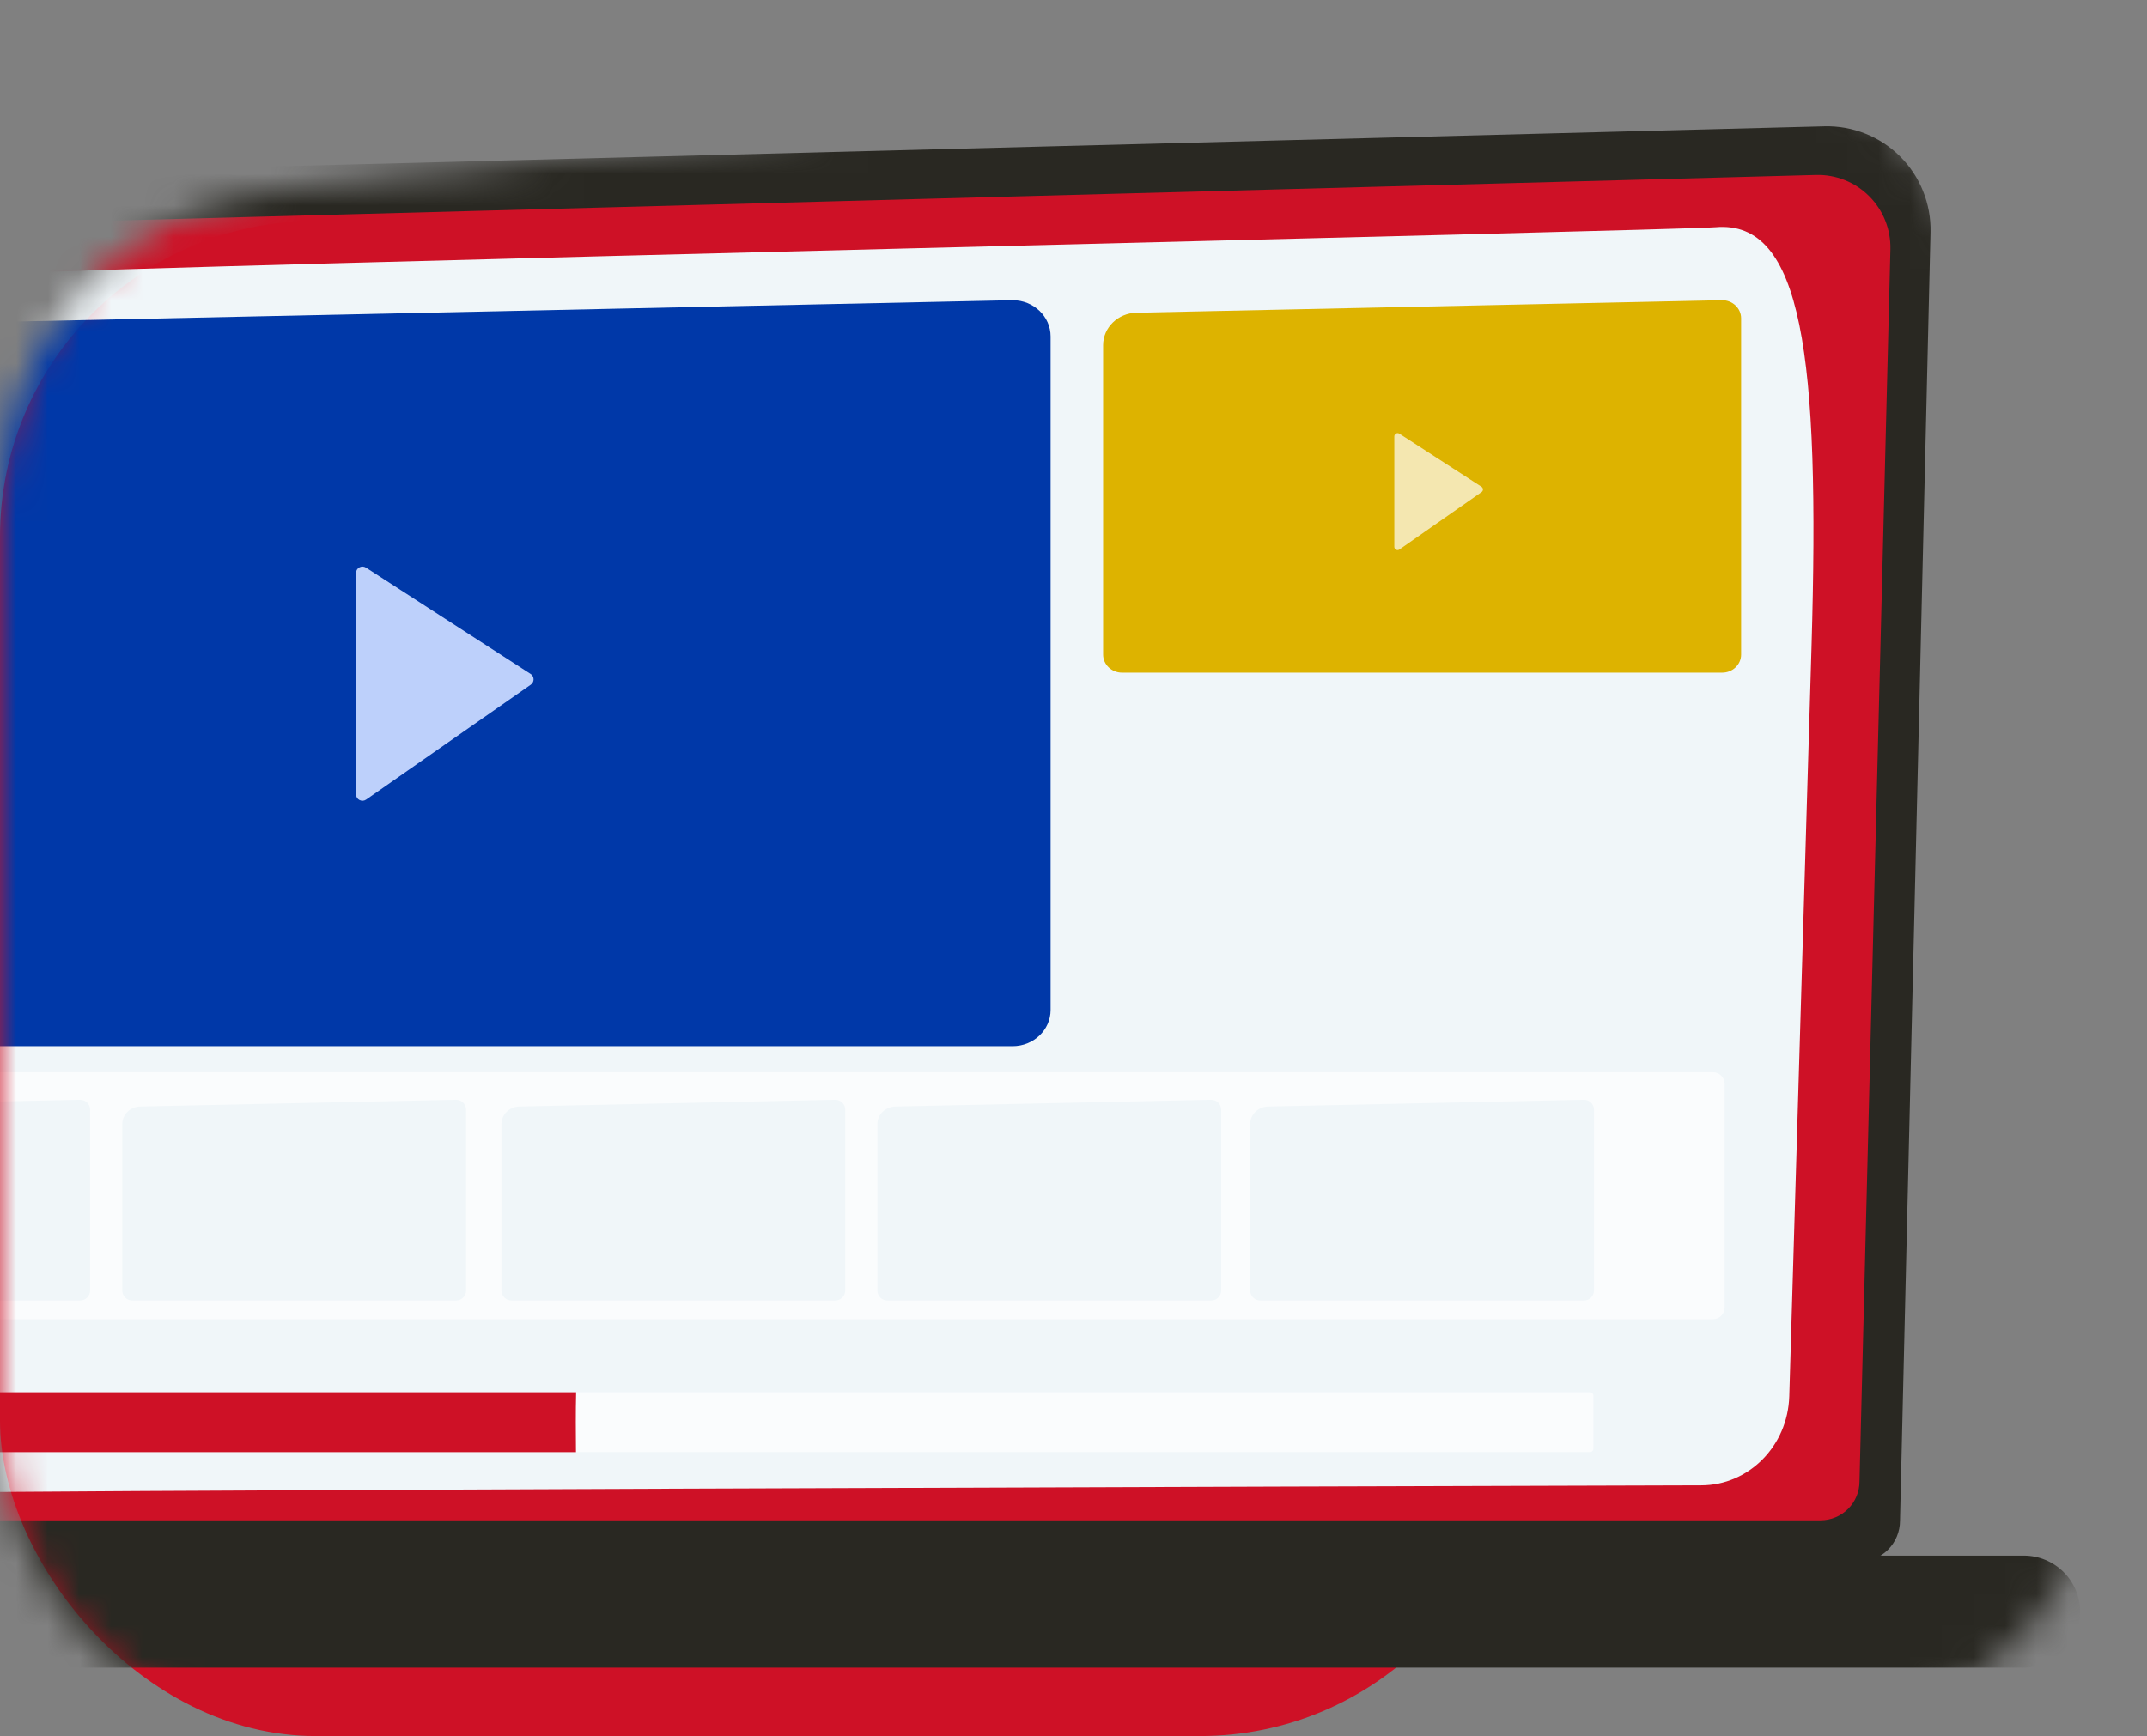
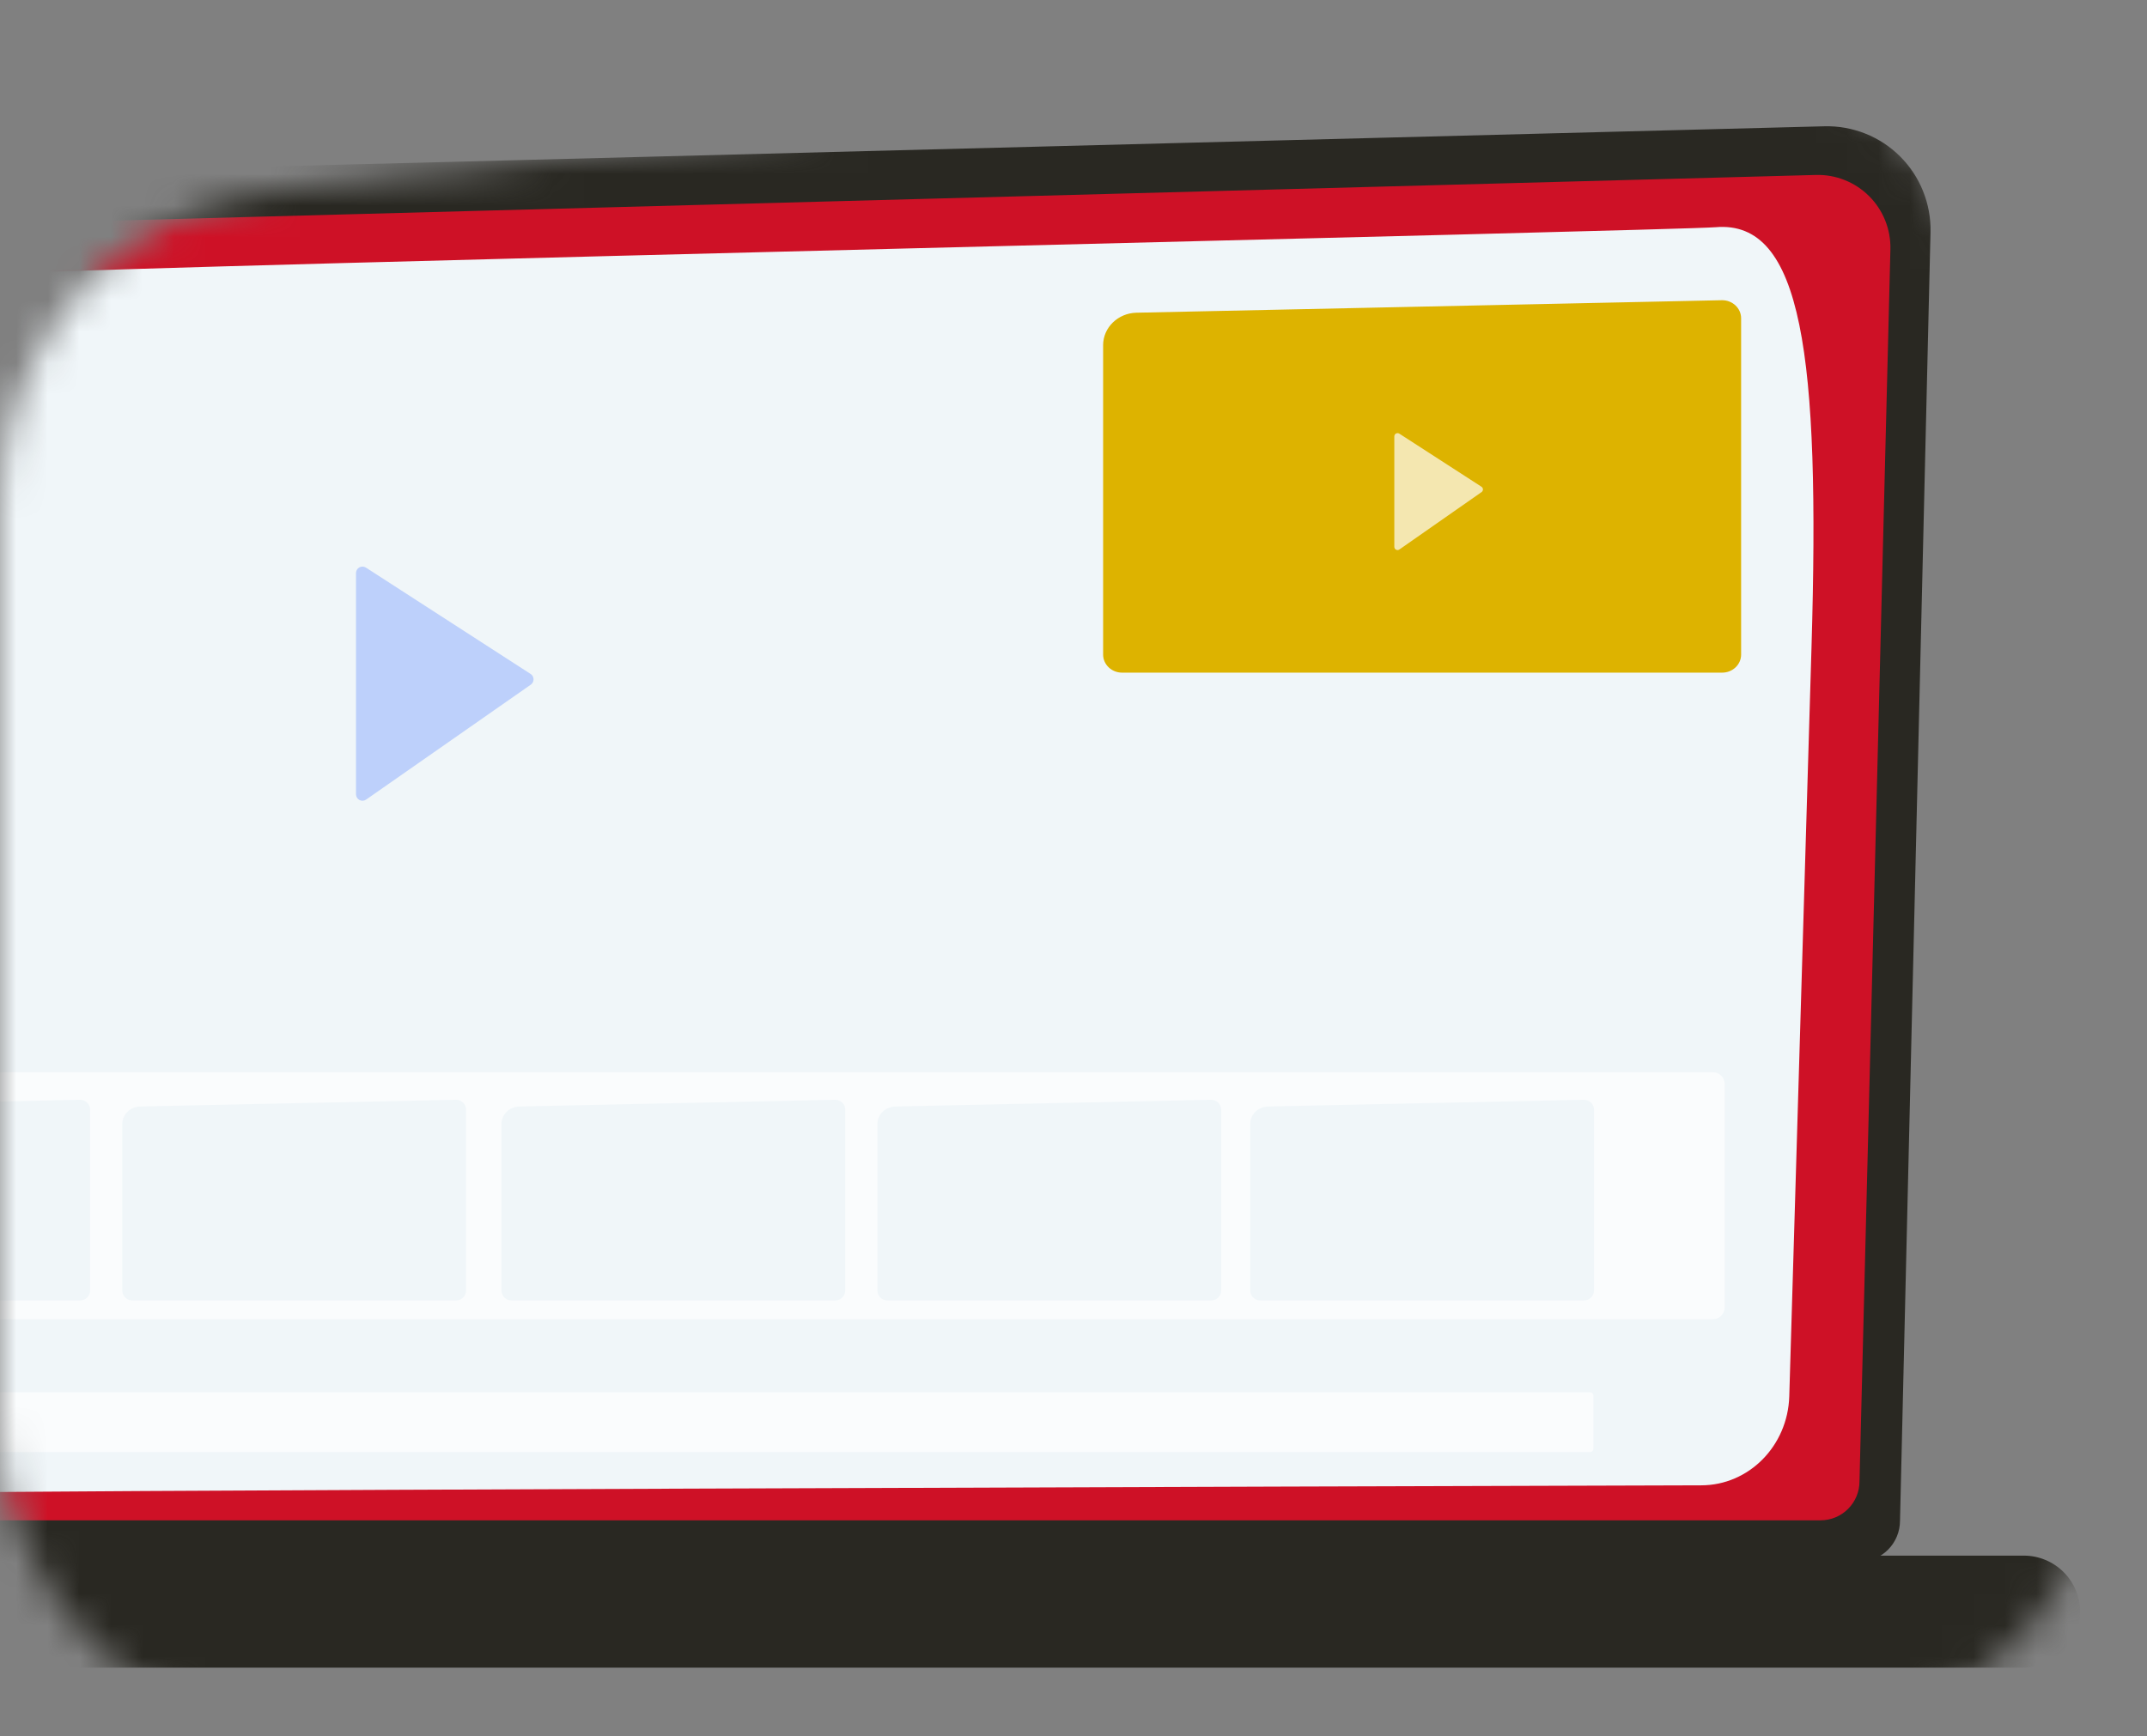
<svg xmlns="http://www.w3.org/2000/svg" width="68" height="55" viewBox="0 0 68 55" fill="none">
  <rect x="0" y="0" width="68" height="55" fill="#808080" stroke="none" />
-   <rect y="7" width="48" height="48" rx="10" fill="#CE1126" />
  <mask id="mask0" mask-type="alpha" maskUnits="userSpaceOnUse" x="0" y="1" width="67" height="54">
    <path d="M0 15.926C0 10.841 3.816 6.566 8.869 5.991L51.607 1.126C57.078 0.503 62.022 4.42 62.669 9.888L66.68 43.826C67.382 49.773 62.737 55 56.749 55H10C4.477 55 0 50.523 0 45V15.926Z" fill="#CE1126" />
  </mask>
  <g mask="url(#mask0)">
    <path d="M60.177 48.182C60.176 48.526 60.039 48.856 59.795 49.099C59.551 49.342 59.222 49.48 58.877 49.48H-11.422C-11.767 49.48 -12.096 49.342 -12.34 49.099C-12.584 48.856 -12.721 48.526 -12.722 48.182L-13.307 7.784C-13.307 7.07 -12.466 5.675 -10.925 5.78L57.781 4.001C58.225 3.989 58.666 4.068 59.078 4.232C59.491 4.396 59.866 4.642 60.18 4.956C60.495 5.269 60.742 5.643 60.907 6.055C61.073 6.467 61.153 6.908 61.143 7.351L60.177 48.182Z" fill="#292822" />
    <path d="M58.894 46.935C58.893 47.261 58.763 47.574 58.532 47.804C58.302 48.035 57.99 48.164 57.664 48.165H-9.727C-10.053 48.164 -10.365 48.034 -10.595 47.804C-10.826 47.574 -10.956 47.261 -10.957 46.935L-11.509 10.262C-11.444 8.055 -9.509 7.262 -8.336 7.309L57.513 5.543C57.825 5.534 58.135 5.589 58.425 5.705C58.715 5.82 58.978 5.993 59.199 6.214C59.42 6.434 59.593 6.697 59.709 6.987C59.825 7.276 59.881 7.587 59.873 7.898L58.894 46.935Z" fill="#CE1126" />
    <path d="M-8.829 45.84C-8.757 42.639 -8.784 14.297 -8.96 11.849C-9.136 9.401 -5.48 8.942 0.135 8.667C5.75 8.391 53.12 7.301 54.34 7.198C57.081 6.966 57.649 11.238 57.374 20.512C57.168 27.48 56.827 38.957 56.67 44.236C56.623 45.807 55.391 47.055 53.882 47.057C42.483 47.089 -1.208 47.22 -4.116 47.311C-7.463 47.416 -8.857 47.109 -8.829 45.84Z" fill="#F0F6F9" />
    <path d="M64.105 52.834H-15.225C-15.695 52.832 -16.146 52.645 -16.479 52.312C-16.811 51.98 -16.999 51.529 -17 51.059V51.059C-16.999 50.589 -16.811 50.138 -16.479 49.806C-16.146 49.473 -15.695 49.286 -15.225 49.284H64.105C64.576 49.286 65.026 49.473 65.359 49.806C65.692 50.138 65.879 50.589 65.88 51.059C65.879 51.529 65.691 51.98 65.359 52.312C65.026 52.645 64.576 52.832 64.105 52.834Z" fill="#292822" />
-     <path d="M32.072 33.143H-5.994C-6.659 33.143 -7.198 32.629 -7.198 31.996V12.367C-7.198 11.246 -6.257 10.33 -5.082 10.305L32.072 9.511C32.736 9.511 33.275 10.024 33.275 10.658V31.996C33.275 32.629 32.736 33.143 32.072 33.143Z" fill="#0038A8" />
    <path d="M11.275 18.154V25.163C11.275 25.201 11.286 25.238 11.305 25.27C11.324 25.302 11.352 25.328 11.385 25.345C11.418 25.362 11.456 25.37 11.493 25.368C11.53 25.365 11.566 25.353 11.597 25.331L16.811 21.691C16.839 21.671 16.861 21.646 16.876 21.616C16.892 21.586 16.899 21.553 16.899 21.519C16.898 21.485 16.889 21.453 16.873 21.423C16.857 21.394 16.834 21.369 16.805 21.351L11.591 17.983C11.561 17.963 11.525 17.952 11.488 17.95C11.451 17.949 11.415 17.957 11.383 17.975C11.35 17.992 11.323 18.018 11.304 18.05C11.286 18.081 11.275 18.117 11.275 18.154Z" fill="#BDD0FB" />
    <path d="M54.544 21.31H35.538C35.207 21.31 34.938 21.053 34.938 20.737V10.937C34.938 10.377 35.408 9.92 35.994 9.907L54.544 9.511C54.876 9.511 55.145 9.767 55.145 10.084V20.737C55.145 21.055 54.876 21.31 54.544 21.31Z" fill="#DDB300" />
    <path opacity="0.69" d="M44.161 13.826V17.325C44.161 17.343 44.166 17.361 44.176 17.378C44.185 17.393 44.199 17.407 44.216 17.415C44.233 17.424 44.251 17.428 44.27 17.427C44.288 17.425 44.306 17.419 44.322 17.408L46.924 15.59C46.938 15.58 46.949 15.568 46.956 15.553C46.964 15.538 46.968 15.521 46.968 15.504C46.967 15.488 46.963 15.471 46.955 15.457C46.947 15.442 46.935 15.429 46.921 15.42L44.319 13.738C44.303 13.728 44.285 13.723 44.267 13.722C44.248 13.722 44.23 13.726 44.214 13.735C44.197 13.744 44.184 13.757 44.175 13.773C44.166 13.789 44.161 13.808 44.161 13.826Z" fill="white" />
    <path opacity="0.69" d="M50.354 44.107H-1.125C-1.187 44.107 -1.237 44.157 -1.237 44.219V45.893C-1.237 45.955 -1.187 46.005 -1.125 46.005H50.354C50.416 46.005 50.466 45.955 50.466 45.893V44.219C50.466 44.157 50.416 44.107 50.354 44.107Z" fill="white" />
-     <path d="M18.247 44.107H-0.806C-1.021 44.107 -1.195 44.258 -1.195 44.446V45.666C-1.195 45.855 -1.021 46.006 -0.806 46.006H18.242C18.236 45.373 18.232 44.74 18.247 44.107Z" fill="#CE1126" />
    <path opacity="0.69" d="M54.253 33.971H-8.597C-8.801 33.971 -8.966 34.136 -8.966 34.34V41.423C-8.966 41.627 -8.801 41.793 -8.597 41.793H54.253C54.457 41.793 54.623 41.627 54.623 41.423V34.34C54.623 34.136 54.457 33.971 54.253 33.971Z" fill="white" />
    <path d="M2.531 41.2H-7.709C-7.793 41.201 -7.874 41.17 -7.935 41.112C-7.996 41.054 -8.031 40.975 -8.033 40.891V35.61C-8.033 35.308 -7.78 35.062 -7.464 35.055L2.531 34.842C2.615 34.84 2.696 34.871 2.757 34.929C2.818 34.987 2.853 35.066 2.855 35.15V40.891C2.853 40.975 2.818 41.054 2.757 41.112C2.696 41.17 2.615 41.202 2.531 41.2Z" fill="#F0F6F9" />
    <path d="M14.438 41.2H4.197C4.113 41.202 4.032 41.17 3.971 41.112C3.91 41.054 3.875 40.975 3.873 40.891V35.61C3.873 35.308 4.126 35.062 4.442 35.055L14.438 34.842C14.522 34.84 14.603 34.871 14.664 34.929C14.725 34.987 14.76 35.066 14.762 35.15V40.891C14.76 40.975 14.725 41.054 14.664 41.112C14.603 41.17 14.522 41.201 14.438 41.2Z" fill="#F0F6F9" />
    <path d="M26.447 41.2H16.205C16.122 41.201 16.04 41.17 15.98 41.112C15.919 41.054 15.884 40.975 15.882 40.891V35.61C15.882 35.308 16.134 35.062 16.451 35.055L26.447 34.842C26.488 34.84 26.53 34.848 26.568 34.863C26.607 34.878 26.642 34.9 26.673 34.929C26.703 34.957 26.727 34.992 26.744 35.03C26.76 35.068 26.77 35.108 26.77 35.15V40.891C26.768 40.975 26.733 41.054 26.672 41.112C26.612 41.17 26.531 41.201 26.447 41.2Z" fill="#F0F6F9" />
    <path d="M38.353 41.2H28.113C28.029 41.201 27.948 41.17 27.887 41.112C27.827 41.054 27.791 40.975 27.789 40.891V35.61C27.789 35.308 28.042 35.062 28.359 35.055L38.354 34.842C38.438 34.84 38.52 34.871 38.58 34.929C38.641 34.987 38.676 35.066 38.678 35.15V40.891C38.677 40.933 38.668 40.974 38.651 41.012C38.634 41.05 38.61 41.084 38.58 41.113C38.549 41.142 38.514 41.164 38.475 41.179C38.436 41.194 38.395 41.201 38.353 41.2Z" fill="#F0F6F9" />
    <path d="M50.162 41.2H39.92C39.837 41.201 39.755 41.17 39.695 41.112C39.634 41.054 39.599 40.975 39.597 40.891V35.61C39.597 35.308 39.849 35.062 40.166 35.055L50.162 34.842C50.203 34.84 50.245 34.848 50.283 34.863C50.322 34.878 50.358 34.9 50.388 34.929C50.418 34.957 50.442 34.992 50.459 35.03C50.475 35.068 50.484 35.108 50.485 35.15V40.891C50.483 40.975 50.448 41.054 50.388 41.112C50.327 41.17 50.246 41.201 50.162 41.2Z" fill="#F0F6F9" />
  </g>
</svg>